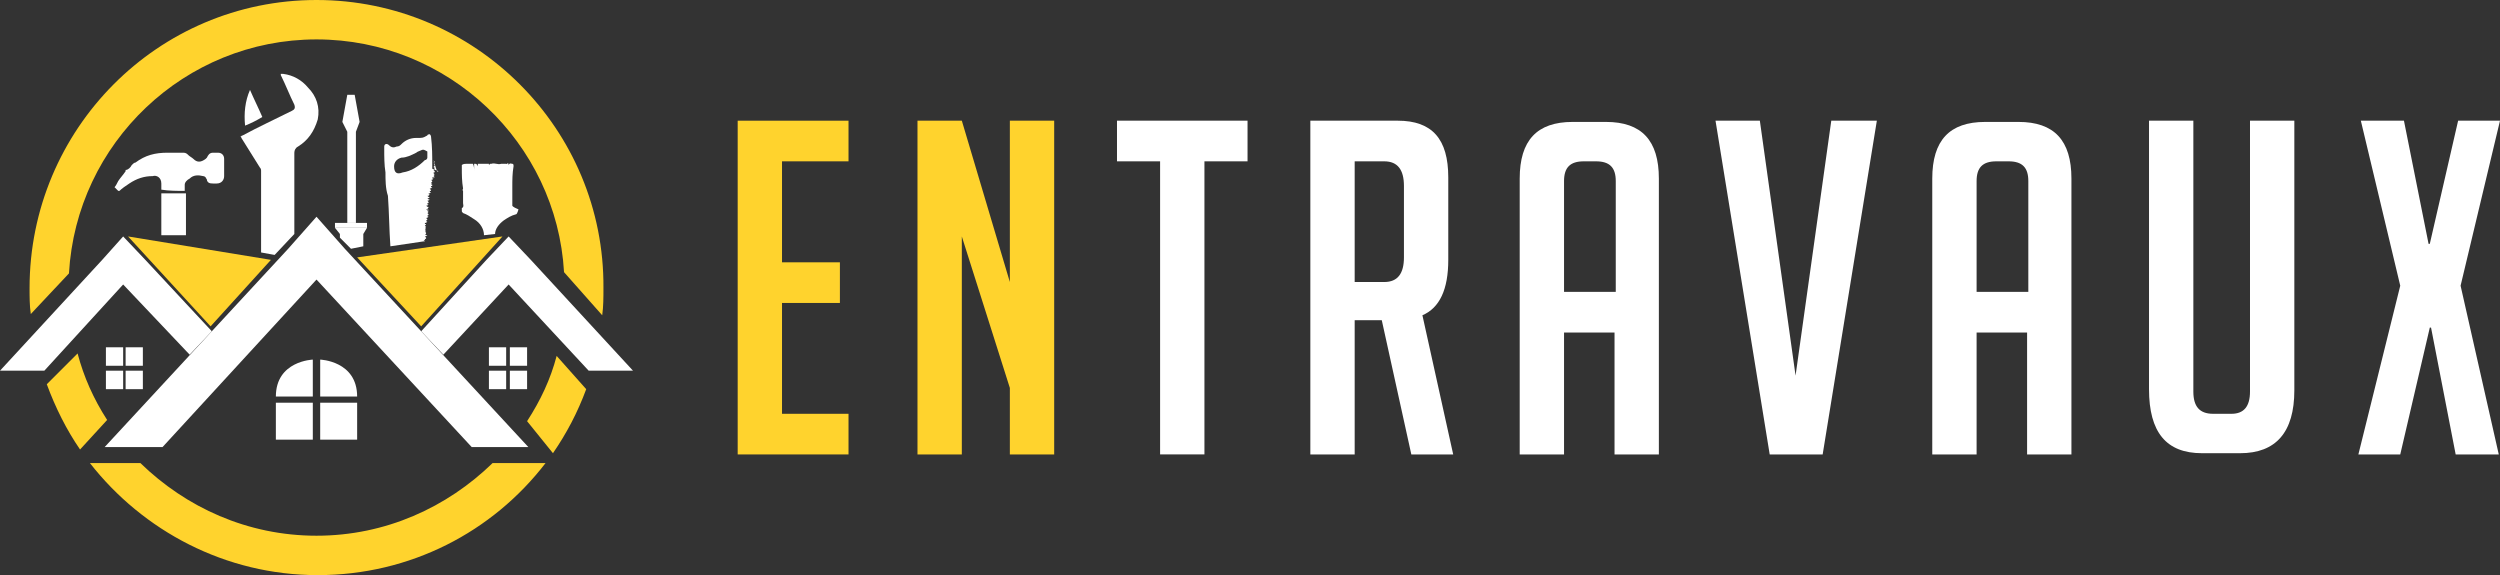
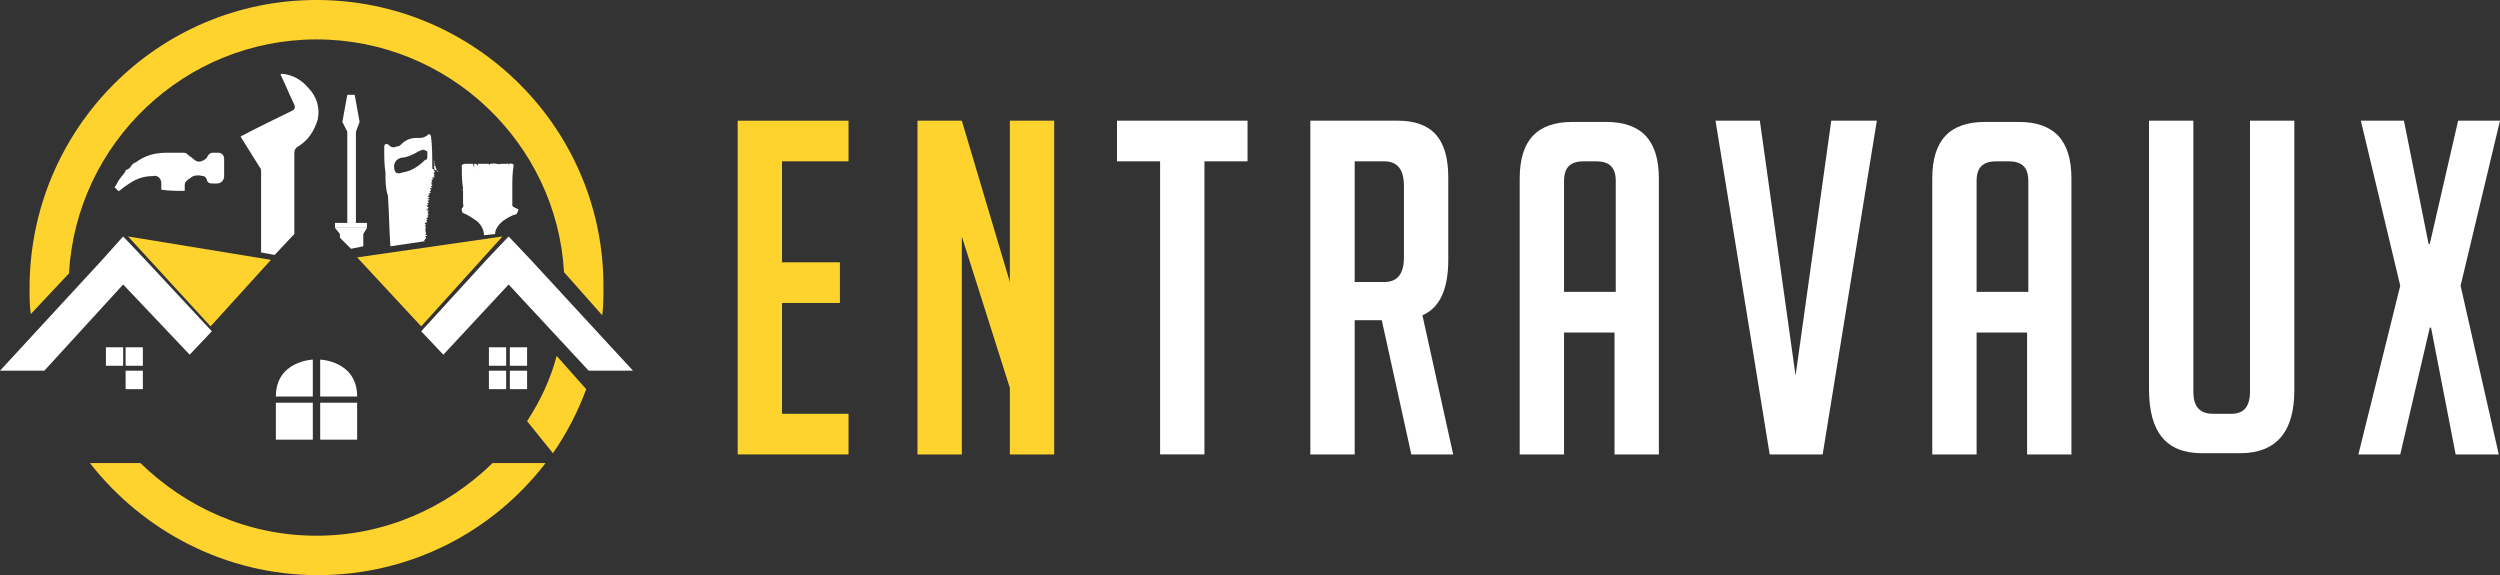
<svg xmlns="http://www.w3.org/2000/svg" version="1.1" id="Layer_1" x="0px" y="0px" width="203px" height="46.7px" viewBox="0 0 203 46.7" style="enable-background:new 0 0 203 46.7;" xml:space="preserve">
  <rect x="0" y="0" width="203" height="46.7" fill="#333333" stroke="none" />
  <style type="text/css">
	.st0{fill:#FFD32D;}
	.st1{fill:#FFFFFF;}
	.st2{fill-rule:evenodd;clip-rule:evenodd;fill:#FFFFFF;}
</style>
  <g>
    <g>
      <path class="st0" d="M59.9,36.9V9.8h9v3.3h-5.4v8.2h4.7v3.3h-4.7v9h5.4v3.3H59.9z" />
      <path class="st0" d="M82,22.9V9.8h3.6v27.1H82v-5.4l-3.9-12.3v17.7h-3.6V9.8h3.6L82,22.9z" />
      <path class="st1" d="M97.8,13.1v23.8h-3.6V13.1h-3.5V9.8h10.6v3.3H97.8z" />
      <path class="st1" d="M106.4,9.8h7.1c2.8,0,4.1,1.5,4.1,4.6v6.7c0,2.4-0.7,3.9-2.1,4.5l2.5,11.3h-3.4L112.2,26H110v10.9h-3.6V9.8z     M110,22.9h2.4c1.1,0,1.6-0.7,1.6-2v-5.8c0-1.3-0.5-2-1.6-2H110V22.9z" />
      <path class="st1" d="M127,36.9h-3.6V14.5c0-3.1,1.4-4.6,4.3-4.6h2.7c2.9,0,4.3,1.5,4.3,4.6v22.4h-3.6V27H127V36.9z M131.2,23.7v-9    c0-1.1-0.5-1.6-1.6-1.6h-1c-1.1,0-1.6,0.5-1.6,1.6v9H131.2z" />
      <path class="st1" d="M152.4,9.8L148,36.9h-4.3l-4.4-27.1h3.6l2.9,20.7l2.9-20.7H152.4z" />
      <path class="st1" d="M160.5,36.9h-3.6V14.5c0-3.1,1.4-4.6,4.3-4.6h2.7c2.9,0,4.3,1.5,4.3,4.6v22.4h-3.6V27h-4.1V36.9z M164.7,23.7    v-9c0-1.1-0.5-1.6-1.6-1.6h-1c-1.1,0-1.6,0.5-1.6,1.6v9H164.7z" />
      <path class="st1" d="M186.3,9.8v21.9c0,3.4-1.5,5.1-4.4,5.1h-3.1c-2.9,0-4.3-1.7-4.3-5.2V9.8h3.6v22c0,1.2,0.5,1.8,1.6,1.8h1.5    c1,0,1.5-0.6,1.5-1.8v-22H186.3z" />
      <path class="st1" d="M202.9,36.9h-3.5l-2-10.3h-0.1l-2.4,10.3h-3.4l3.4-13.7l-3.2-13.4h3.5l2,10h0.1l2.3-10h3.4l-3.2,13.4    L202.9,36.9z" />
    </g>
  </g>
  <g>
    <g>
-       <path class="st2" d="M21.3,9.5c-0.3-0.7-0.7-1.5-1-2.2c-0.4,0.9-0.5,1.9-0.4,2.9C20.4,10,20.8,9.8,21.3,9.5z" />
      <path class="st2" d="M24.2,11.9c-0.2,0.1-0.3,0.3-0.3,0.5c0,1,0,5.6,0,6.6l-1.6,1.7l-1.1-0.2c0,0,0-5.2,0-5.2c0-0.5,0-0.9,0-1.4    c0-0.1,0-0.2-0.1-0.3c-0.5-0.8-1-1.6-1.5-2.4c0,0,0-0.1-0.1-0.1c0.1,0,0.1-0.1,0.2-0.1c1.3-0.7,2.6-1.3,4-2    c0.2-0.1,0.3-0.2,0.2-0.5c-0.4-0.8-0.7-1.6-1.1-2.4c0,0,0-0.1,0-0.1c0,0,0.1,0,0.1,0c0,0,0,0,0.1,0c0.8,0.1,1.5,0.5,2,1.1    c0.7,0.7,1,1.6,0.8,2.6C25.5,10.7,25,11.4,24.2,11.9z" />
    </g>
    <rect x="22.4" y="32.7" class="st1" width="3" height="3" />
    <rect x="26" y="32.7" class="st1" width="3" height="3" />
    <path class="st1" d="M26,29.2v3h3C29,29.3,26,29.2,26,29.2z" />
    <path class="st1" d="M25.4,29.2v3h-3C22.4,29.3,25.4,29.2,25.4,29.2z" />
-     <rect x="8.6" y="30.1" class="st1" width="1.4" height="1.5" />
    <rect x="10.2" y="30.1" class="st1" width="1.4" height="1.5" />
    <rect x="8.6" y="28.2" class="st1" width="1.4" height="1.5" />
    <rect x="10.2" y="28.2" class="st1" width="1.4" height="1.5" />
    <rect x="41.4" y="30.1" class="st1" width="1.4" height="1.5" />
    <rect x="39.7" y="30.1" class="st1" width="1.4" height="1.5" />
    <rect x="41.4" y="28.2" class="st1" width="1.4" height="1.5" />
    <rect x="39.7" y="28.2" class="st1" width="1.4" height="1.5" />
    <polygon class="st0" points="40.8,19.2 29,20.9 34.2,26.5  " />
    <polygon class="st1" points="51.4,30.1 43.1,21.1 41.3,19.2 39.5,21.1 34.2,26.9 36,28.8 41.3,23.1 47.8,30.1  " />
    <polygon class="st1" points="11.8,21.1 10,19.2 8.3,21.1 0,30.1 3.6,30.1 10,23.1 15.4,28.8 17.2,26.9  " />
-     <polygon class="st1" points="42.9,36.3 28,20.2 25.7,17.6 23.4,20.2 8.5,36.3 13.2,36.3 25.7,22.7 38.3,36.3  " />
    <path class="st2" d="M10.7,13.4c0.1-0.1,0.2-0.2,0.3-0.2c0.8-0.6,1.6-0.8,2.6-0.8c0.4,0,0.9,0,1.3,0c0.2,0,0.3,0.1,0.4,0.2   c0.1,0.1,0.3,0.2,0.4,0.3c0.3,0.3,0.6,0.3,1,0c0,0,0.1-0.1,0.1-0.1c0.1-0.2,0.2-0.4,0.5-0.4c0.1,0,0.2,0,0.4,0   c0.3,0,0.5,0.2,0.5,0.5c0,0.2,0,0.4,0,0.6c0,0.3,0,0.5,0,0.8c0,0.3-0.2,0.6-0.6,0.6c-0.1,0-0.2,0-0.3,0c-0.1,0-0.3,0-0.4-0.1   c0,0-0.1-0.1-0.1-0.2c0-0.1-0.1-0.1-0.1-0.2c0,0-0.1-0.1-0.2-0.1c-0.4-0.1-0.8-0.1-1.1,0.2C15.2,14.6,15,14.8,15,15   c0,0.2,0,0.3,0,0.5c-0.6,0-1.3,0-1.9-0.1c0-0.1,0-0.3,0-0.5c0-0.5-0.4-0.7-0.7-0.6c-0.7,0-1.3,0.2-1.9,0.6   c-0.3,0.2-0.6,0.4-0.8,0.6c0,0,0,0-0.1,0c-0.1-0.1-0.2-0.2-0.3-0.3c0.1-0.1,0.2-0.3,0.3-0.5c0.2-0.3,0.4-0.5,0.6-0.8c0,0,0,0,0-0.1   C10.4,13.8,10.6,13.6,10.7,13.4z" />
-     <rect x="13.1" y="15.7" class="st2" width="2" height="3.4" />
    <polygon class="st0" points="10.4,19.2 22,21.1 17.1,26.5  " />
    <g>
      <polygon class="st1" points="28.8,7.7 28.6,7.7 28.5,7.7 28.2,7.7 27.8,9.9 28.2,10.7 28.2,18.1 28.5,18.1 28.6,18.1 28.9,18.1     28.9,10.7 29.2,9.9   " />
      <rect x="27.2" y="18.1" class="st1" width="2.6" height="0.4" />
      <polygon class="st1" points="29.5,20 28.5,20.2 27.6,19.3 27.6,19 27.2,18.5 29.8,18.5 29.5,19   " />
    </g>
    <path class="st2" d="M35.6,13.9c-0.2-0.1-0.3-0.1-0.5-0.2c0-0.1,0-0.1,0-0.2c0-0.8,0-1.6-0.1-2.4c0-0.1-0.1-0.2-0.1-0.2   c0,0-0.2,0-0.2,0.1c-0.2,0.1-0.3,0.2-0.6,0.2c-0.1,0-0.2,0-0.3,0c-0.5,0-0.9,0.2-1.2,0.5c-0.1,0.1-0.2,0.2-0.4,0.2   c-0.2,0.1-0.4,0.1-0.6-0.1c-0.2-0.2-0.4-0.1-0.4,0.1c0,0.1,0,0.2,0,0.2c0,0.6,0,1.3,0.1,1.9c0,0.6,0,1.3,0.2,1.9   c0.1,1.4,0.1,2.7,0.2,4.1l2.7-0.4c0,0,0,0,0,0c0,0,0.1,0,0.1,0c0,0-0.1-0.1-0.1-0.1c0,0,0.1,0,0.2,0c-0.1,0-0.1,0-0.1-0.1   c0.1,0,0.1,0,0.1-0.1c0,0-0.1-0.1-0.1-0.1c0,0,0.1,0,0.2-0.1c-0.1,0-0.1,0-0.2-0.1c0.1,0,0.1,0,0.1-0.1c0,0-0.1-0.1-0.1-0.1   c0,0,0.1,0,0.1,0c0,0-0.1-0.1-0.1-0.1c0,0,0.1,0,0.1,0c0,0-0.1-0.1-0.1-0.1c0.1,0,0.1,0,0.1,0c0,0-0.1-0.1-0.1-0.1   c0,0,0.1,0,0.1-0.1c0,0-0.1,0-0.1-0.1c0,0,0.1,0,0.1-0.1c-0.1,0-0.1,0-0.1-0.1c0.1,0,0.1,0,0.2-0.1c-0.1,0-0.1-0.1-0.1-0.1   c0,0,0.1,0,0.1-0.1c0,0-0.1-0.1-0.1-0.1c0,0,0.1,0,0.2-0.1c-0.1,0-0.1-0.1-0.1-0.1c0,0,0.1,0,0.1-0.1c0,0-0.1-0.1-0.1-0.1   c0,0,0.1,0,0.1,0c0,0-0.1-0.1-0.1-0.1c0,0,0.1,0,0.1-0.1c-0.1,0-0.1,0-0.2-0.1c0.1,0,0.1,0,0.2,0c0,0-0.1-0.1-0.1-0.1   c0,0,0.1,0,0.1-0.1c-0.1,0-0.1,0-0.2-0.1c0.1,0,0.1,0,0.2-0.1c-0.1,0-0.1,0-0.1-0.1c0.1,0,0.1,0,0.1-0.1c0,0-0.1-0.1-0.1-0.1   c0,0,0.1,0,0.2-0.1c-0.1,0-0.1,0-0.2-0.1c0.1,0,0.1,0,0.2-0.1c-0.1,0-0.1,0-0.2-0.1c0.1,0,0.1,0,0.2-0.1c0,0-0.1,0-0.1-0.1   c0.1,0,0.1,0,0.2-0.1c-0.1,0-0.1,0-0.1-0.1c0.1,0,0.1,0,0.1-0.1c0,0-0.1,0-0.1-0.1c0.1,0,0.1,0,0.2-0.1c-0.1,0-0.1,0-0.1-0.1   c0.1,0,0.1,0,0.1-0.1c0,0-0.1,0-0.1-0.1c0.1,0,0.1,0,0.1,0c0,0-0.1-0.1-0.1-0.1c0,0,0.1,0,0.1-0.1c0,0-0.1-0.1-0.1-0.1   c0,0,0.1,0,0.1,0c0,0,0,0,0,0c0,0-0.1,0-0.1,0c0.1,0,0.1,0,0.2-0.1c-0.1,0-0.1,0-0.1-0.1c0.1,0,0.1,0,0.2,0c0,0-0.1-0.1-0.1-0.1   c0,0,0.1,0,0.1,0c0,0-0.1-0.1-0.1-0.1c0,0,0.1,0,0.1,0c0,0-0.1-0.1-0.1-0.1c0,0,0.1,0,0.1,0c0,0-0.1,0-0.1-0.1c0.1,0,0.1,0,0.1-0.1   c0,0-0.1-0.1-0.1-0.1c0,0,0.1,0,0.1,0c0,0,0,0,0,0c0,0-0.1,0-0.1,0c0.1,0,0.1,0,0.1-0.1c0,0-0.1-0.1-0.1-0.1c0,0,0.1,0,0.1,0   c0,0-0.1-0.1-0.1-0.1c0,0,0.1,0,0.1-0.1c0,0-0.1-0.1-0.1-0.1c0,0,0.1,0,0.1,0c0,0-0.1-0.1-0.1-0.1c0,0,0.1,0,0.1-0.1   c-0.1,0-0.1,0-0.1-0.1C35.5,14,35.5,14,35.6,13.9C35.6,14,35.6,14,35.6,13.9z M34.7,12.8c0,0.1-0.1,0.2-0.2,0.2   c-0.5,0.5-1.1,0.9-1.8,1C32.2,14.2,32,14,32,13.5c0-0.3,0.2-0.6,0.6-0.7c0.4,0,0.8-0.2,1.2-0.4c0.1-0.1,0.2-0.1,0.4-0.2   c0.2-0.1,0.3,0,0.5,0.1C34.7,12.5,34.7,12.7,34.7,12.8z" />
    <path class="st2" d="M41.6,16.7c0-0.3,0-0.5,0-0.8c0,0,0-0.1,0-0.1c0-0.1,0-0.3,0-0.4c0-0.1,0-0.1,0-0.2c0-0.6,0-1.1,0.1-1.7   c0-0.1,0-0.2-0.1-0.2c-0.1,0-0.2-0.1-0.3,0.1c0-0.3-0.2,0-0.2-0.1c0,0.1,0,0.3,0,0.4c0,0,0,0,0,0c0-0.1,0-0.3,0-0.4   c-0.1,0-0.2,0-0.4,0c0,0.2,0,0.3,0,0.5c0,0,0,0,0,0c0-0.2,0-0.3,0-0.5c-0.3,0.1-0.5-0.1-0.8,0c0,0-0.1,0-0.1,0c0,0-0.1,0.1-0.1,0.1   c0,0,0-0.1,0-0.1c0,0,0,0-0.1,0c0,0.2,0,0.4,0,0.5c0,0,0,0,0,0c0-0.2,0-0.3,0-0.5c-0.1,0-0.3,0-0.4,0c0,0.1,0,0.2,0,0.3   c0,0,0,0,0,0c0-0.1,0-0.2,0-0.3c-0.2,0-0.3,0-0.4,0c0,0.1,0,0.1,0,0.2c-0.1-0.2-0.1-0.2-0.3-0.2c0,0.2,0,0.4,0,0.6c0,0,0,0,0,0   c0-0.2,0-0.4-0.1-0.6c-0.2,0-0.3,0-0.5,0c0,0.1,0,0.2,0,0.3c0,0,0,0,0,0c0-0.1,0-0.2,0-0.3c-0.1,0-0.3,0-0.4,0.1c0,0.1,0,0.1,0,0.2   c0,0.6,0,1.1,0.1,1.7c0,0.1-0.1,0.1,0,0.2c0,0.1,0,0.3,0,0.4c0,0,0,0,0,0c0,0,0,0.1,0,0.1c0,0.2,0,0.3,0,0.5c0,0.1,0.1,0.3-0.1,0.4   c0,0,0,0.1,0,0.1c0,0,0,0.1,0,0.1c0,0.1,0,0.1,0.1,0.2c0.3,0.1,0.6,0.3,0.9,0.5c0.5,0.3,0.8,0.8,0.8,1.3l0.9-0.1   c0-0.4,0.3-0.8,0.7-1.1c0.3-0.2,0.6-0.4,1-0.5c0.1,0,0.2-0.4,0.2-0.4C41.6,16.8,41.6,16.7,41.6,16.7z" />
    <g>
-       <path class="st0" d="M6.3,28.7l-2.5,2.5c0.7,1.9,1.6,3.7,2.7,5.3l2.2-2.4C7.6,32.4,6.8,30.6,6.3,28.7z" />
      <path class="st0" d="M5.6,22.2C6.2,11.6,15,3.2,25.7,3.2c10.7,0,19.5,8.4,20.1,18.9l3.1,3.5c0.1-0.7,0.1-1.5,0.1-2.2    C49.1,10.5,38.6,0,25.7,0C12.8,0,2.4,10.5,2.4,23.4c0,0.7,0,1.4,0.1,2.1L5.6,22.2z" />
      <path class="st0" d="M47.6,31.6l-2.4-2.7c-0.5,1.9-1.3,3.6-2.4,5.3l2.1,2.6C46,35.2,46.9,33.5,47.6,31.6z" />
      <path class="st0" d="M40,37.6c-3.7,3.6-8.7,5.9-14.3,5.9s-10.6-2.3-14.3-5.9H7.3c4.3,5.5,11,9.1,18.5,9.1c7.5,0,14.2-3.5,18.5-9.1    H40z" />
    </g>
  </g>
</svg>